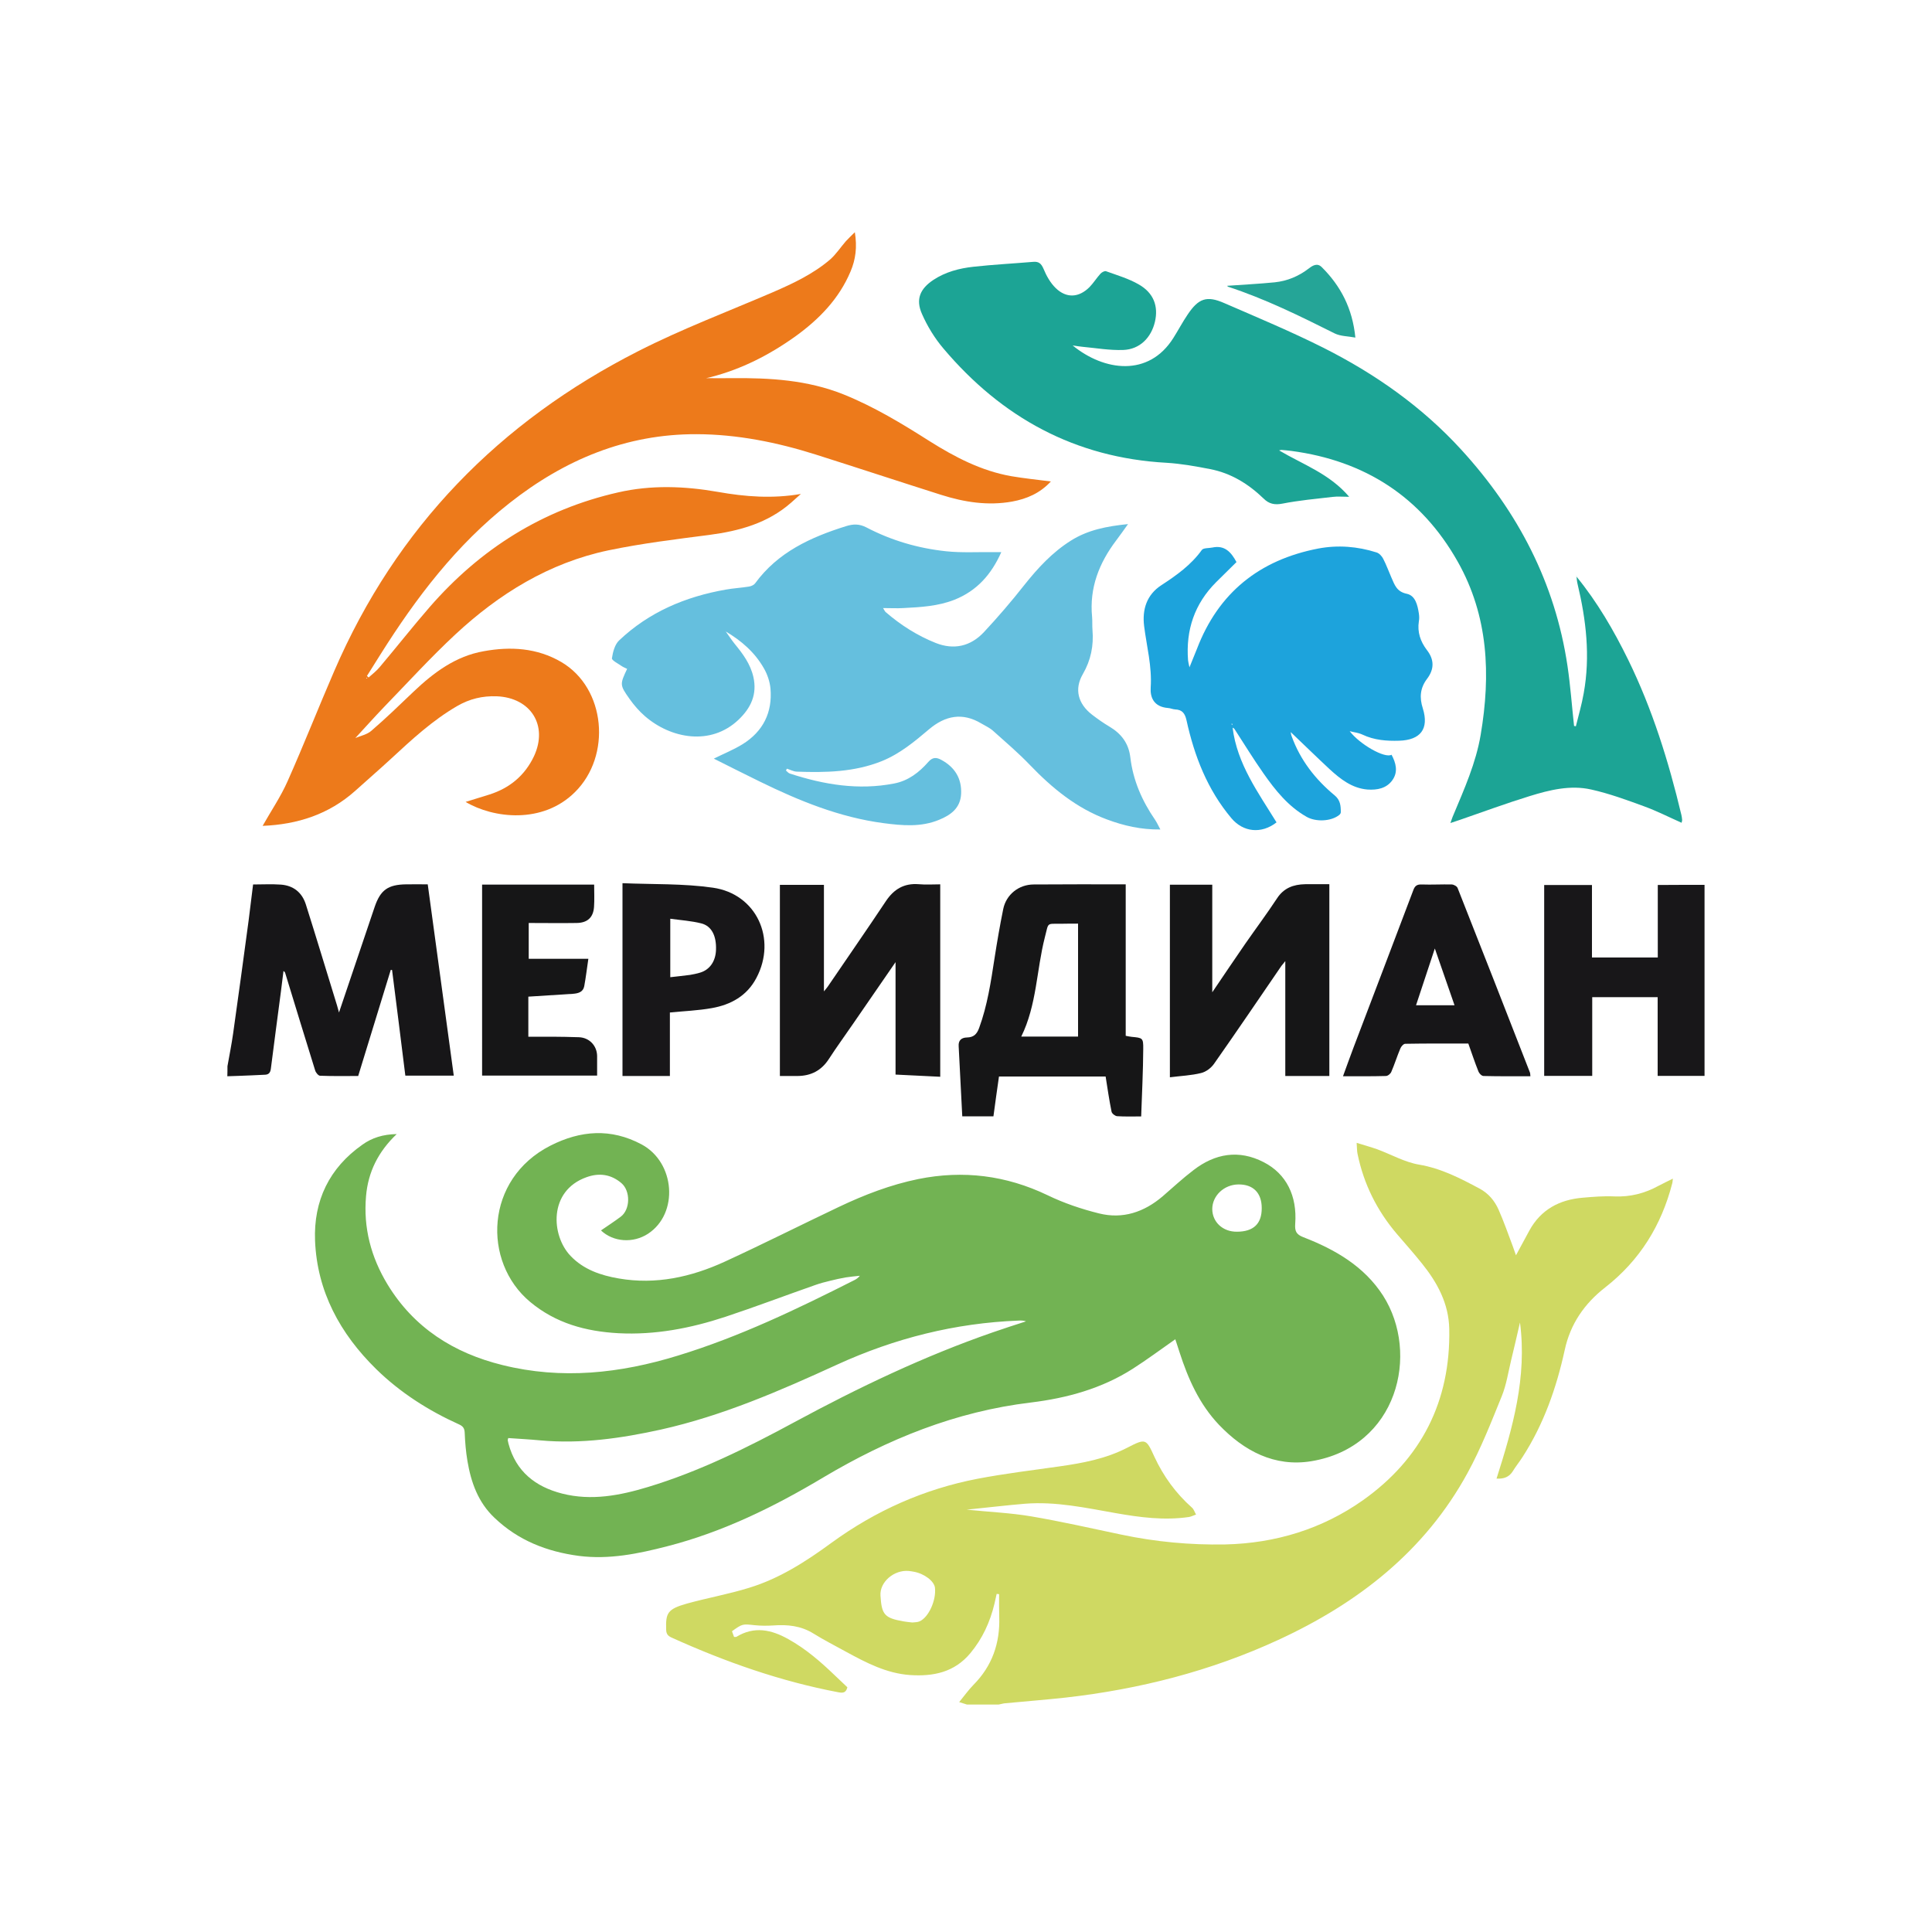
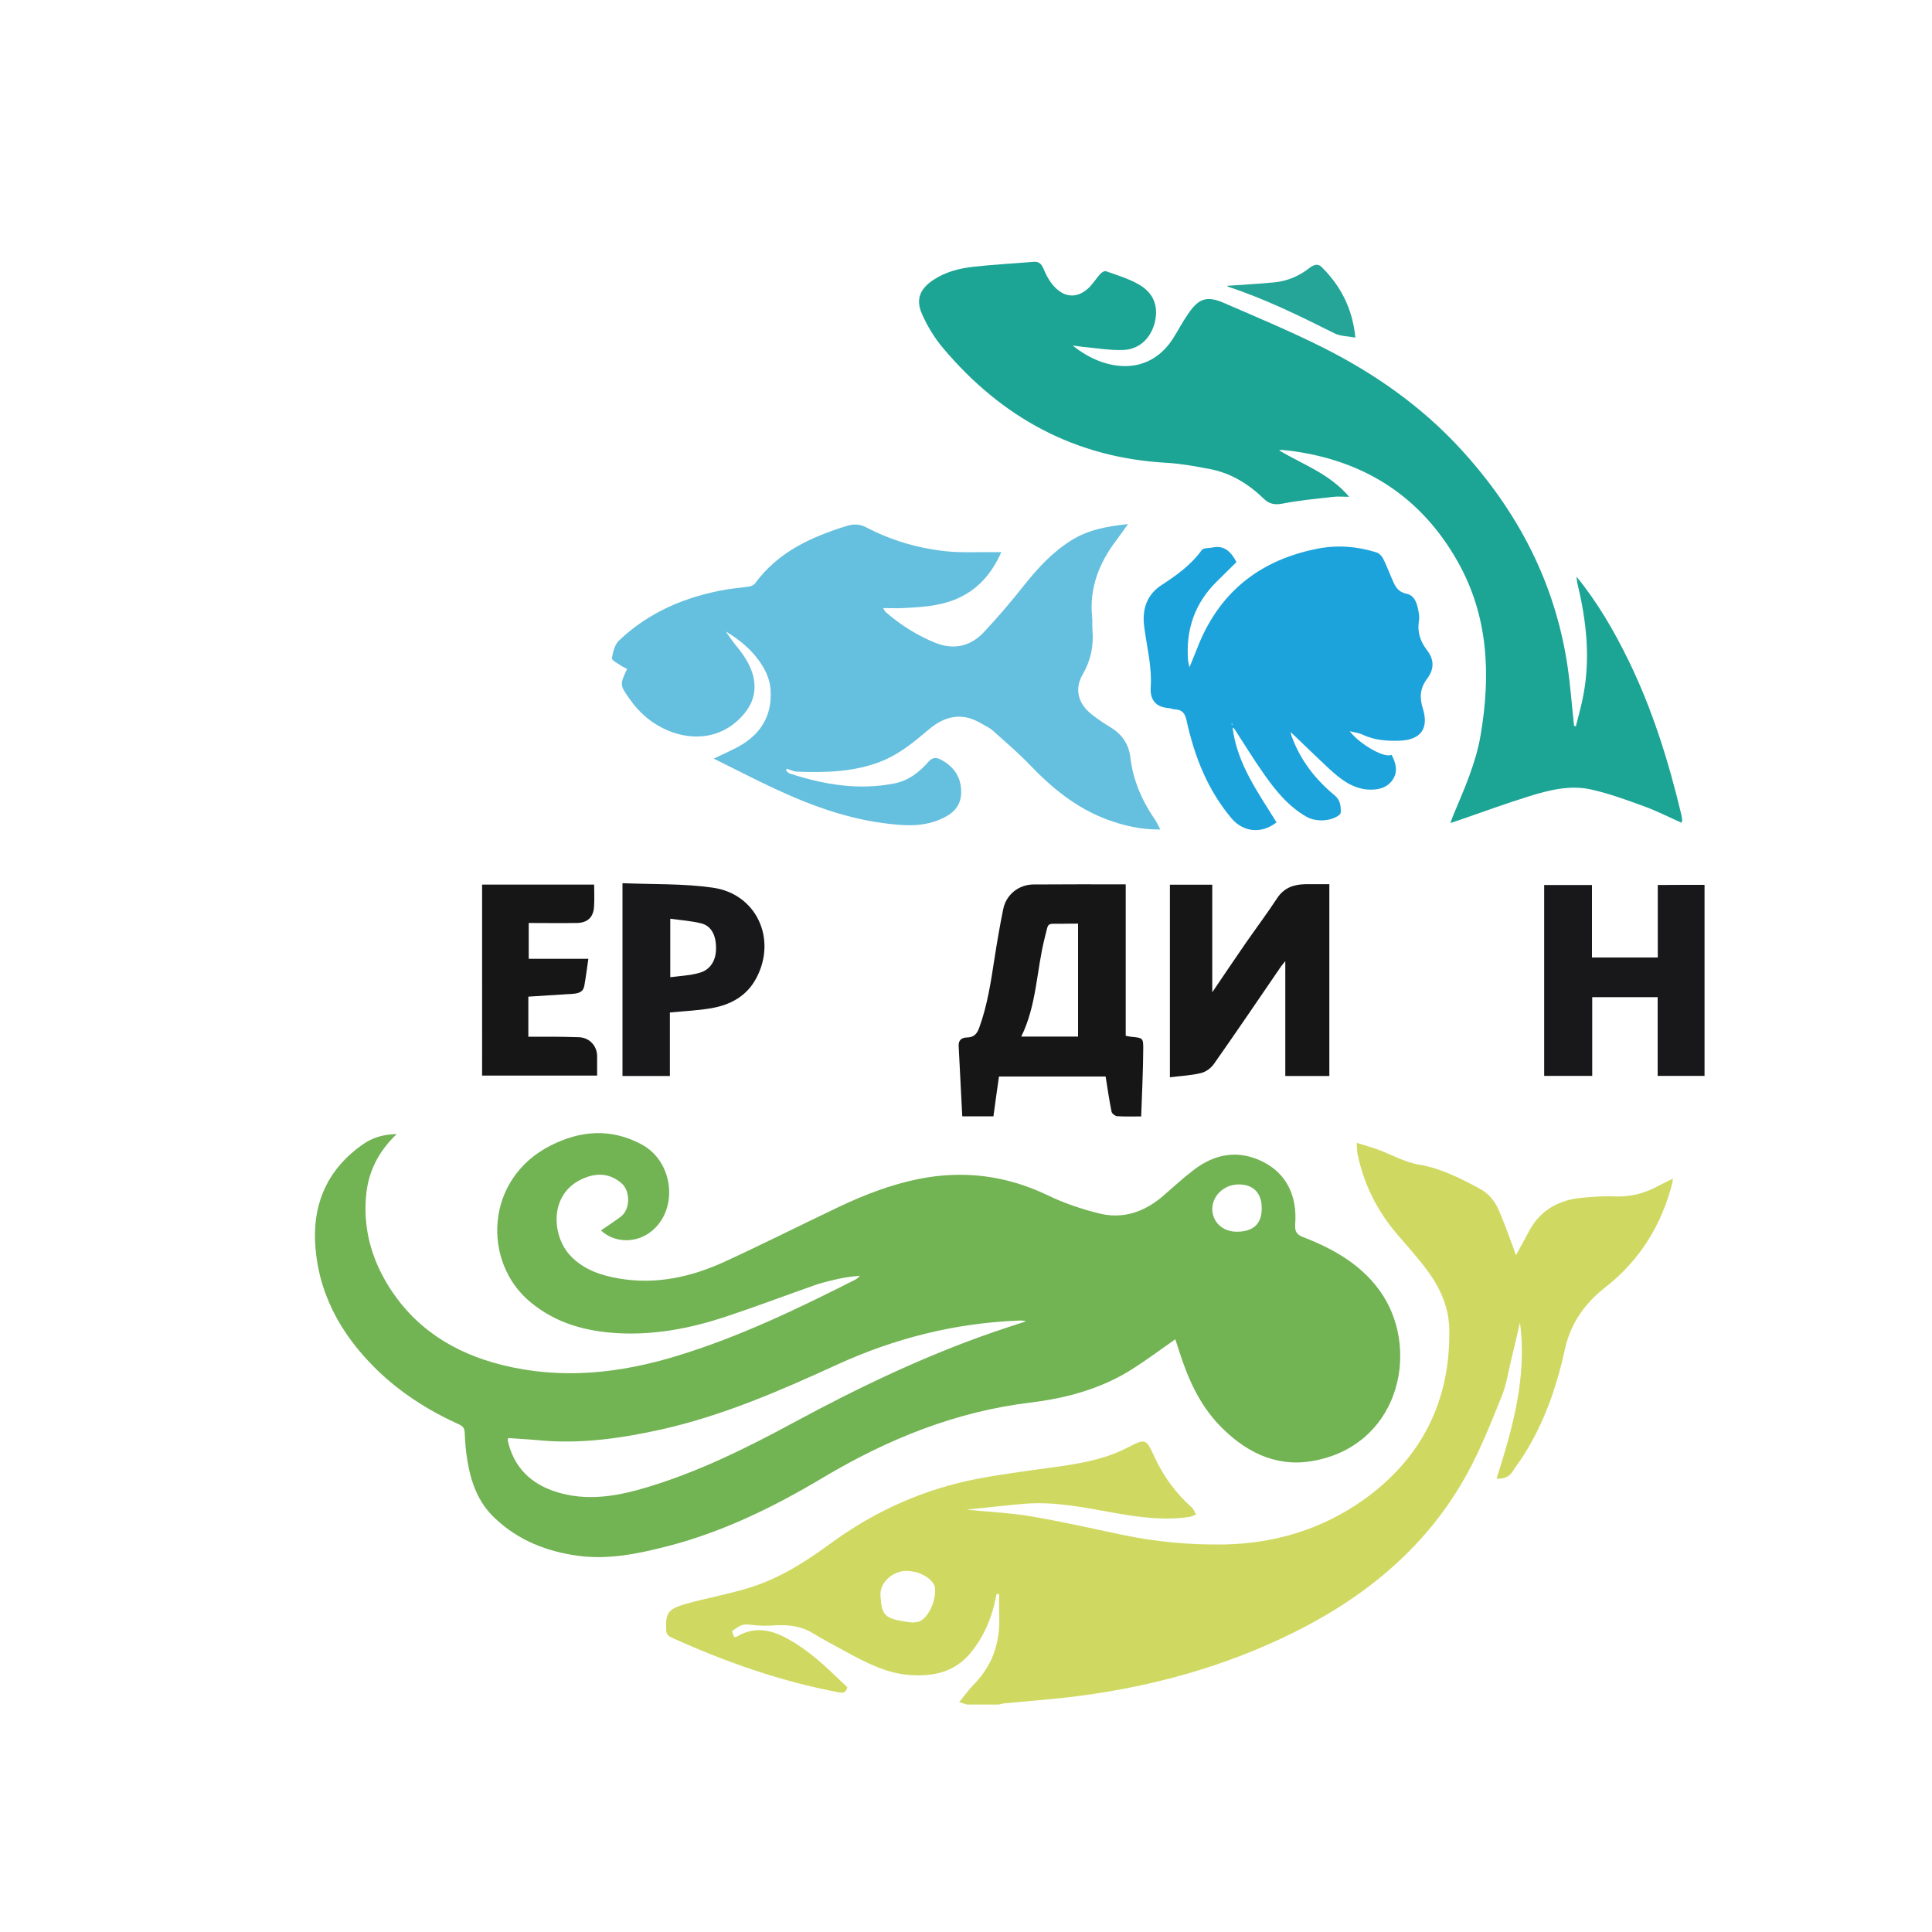
<svg xmlns="http://www.w3.org/2000/svg" version="1.1" id="Слой_1" x="0px" y="0px" viewBox="0 0 150 150" style="enable-background:new 0 0 150 150;" xml:space="preserve">
  <style type="text/css"> .st0{fill:#FFFFFF;} .st1{fill-rule:evenodd;clip-rule:evenodd;fill:#FFFFFF;} .st2{fill:#1C1F33;} .st3{fill:#9F9BA8;} .st4{fill:#FEFEFE;} .st5{fill:#FDFDFD;} .st6{fill:#FBFBFC;} .st7{fill:#FDFEFE;} .st8{fill:#FDFDFE;} .st9{fill:#FCFCFD;} .st10{fill:#F4F5F7;} .st11{fill:#E9EBEF;} .st12{fill:#EBECF0;} .st13{fill:#F2F4F7;} .st14{fill:#ECEDF0;} .st15{fill:#1E3760;} .st16{fill:#8788A4;} .st17{fill:#FBFAFC;} .st18{fill:#FDFCFD;} .st19{fill:#FCFBFD;} .st20{fill:#FAFAFC;} .st21{fill:#F9F9FB;} .st22{fill:#203861;} .st23{fill:#213861;} .st24{fill:#283D65;} .st25{fill:#273C64;} .st26{fill:#D8161D;} .st27{fill:#D8151D;} .st28{fill:#D9141D;} .st29{fill:#D7161D;} .st30{fill:#D8151B;} .st31{fill:#D61A20;} .st32{fill:#0D5EA2;} .st33{fill:#D5181D;} .st34{fill:#D3141A;} .st35{fill:#0A5FA0;} .st36{fill:#FAFBF2;} .st37{fill:#BB1F22;} .st38{fill:#C21C1F;} .st39{fill:#F1C3C1;} .st40{fill:#B61F27;} .st41{fill:#FDEDED;} .st42{fill:#C41A1C;} .st43{fill:#C35158;} .st44{fill:#BC262A;} .st45{fill:#CF1E22;} .st46{fill:#246299;} .st47{fill:#12619E;} .st48{fill:#216697;} .st49{fill:#B73139;} .st50{fill:#C52C33;} .st51{fill:#FBE6E4;} .st52{fill:#1D618C;} .st53{fill:#D9111E;} .st54{fill:#CFD962;} .st55{fill:#171618;} .st56{fill:#72B353;} .st57{fill:#1CA495;} .st58{fill:#ED7A1B;} .st59{fill:#65BFDE;} .st60{fill:#1DA3DC;} .st61{fill:#161617;} .st62{fill:#171617;} .st63{fill:#181719;} .st64{fill:#25A597;} .st65{fill-rule:evenodd;clip-rule:evenodd;fill:#85D0F0;} .st66{fill:#194890;} .st67{fill-rule:evenodd;clip-rule:evenodd;fill:#194890;} .st68{fill-rule:evenodd;clip-rule:evenodd;fill:#223467;} .st69{fill:#223467;} .st70{fill:none;} .st71{fill:#EA4E47;} .st72{fill:#EA554D;} .st73{fill:#EC6159;} .st74{fill:#EE736D;} .st75{fill:#FEF9F9;} .st76{fill:#EB5D56;} .st77{fill:#FFFEFE;} .st78{fill:#FFFDFD;} .st79{fill:#FFFDFC;} .st80{fill:#FFFCFC;} .st81{fill:#FFFBFB;} .st82{fill:#FEF8F8;} .st83{fill:#FEF7F7;} .st84{fill:#FFFAFA;} .st85{fill:#FDEDEC;} .st86{fill:#FDEBEA;} .st87{fill:#EE7068;} .st88{fill:#EA534B;} .st89{fill:#EA4F48;} .st90{fill:#EA554E;} .st91{fill:#21244C;} </style>
  <g>
    <path class="st54" d="M128.78,92.06c-1.07,0.59-2.2,0.88-3.44,0.83c-0.81-0.04-1.64,0.03-2.46,0.1c-1.8,0.15-3.25,0.92-4.14,2.55 c-0.34,0.62-0.67,1.24-1.04,1.92c-0.09-0.26-0.16-0.47-0.24-0.68c-0.36-0.96-0.7-1.93-1.11-2.86c-0.31-0.7-0.79-1.27-1.48-1.64 c-1.5-0.8-2.98-1.57-4.7-1.86c-1.12-0.19-2.16-0.79-3.24-1.19c-0.5-0.18-1.01-0.31-1.6-0.5c0.03,0.39,0.02,0.63,0.07,0.86 c0.48,2.34,1.51,4.4,3.05,6.21c0.66,0.77,1.33,1.52,1.96,2.31c1.19,1.48,2.07,3.1,2.11,5.07c0.11,5.62-2.18,10.1-6.72,13.31 c-3.15,2.22-6.77,3.33-10.67,3.42c-2.72,0.05-5.4-0.2-8.06-0.76c-2.33-0.49-4.66-1.02-7.01-1.42c-1.6-0.27-3.23-0.34-5.01-0.52 c1.61-0.16,3.07-0.34,4.53-0.46c2.39-0.19,4.72,0.32,7.05,0.73c1.88,0.33,3.76,0.58,5.68,0.3c0.18-0.03,0.36-0.13,0.55-0.19 c-0.11-0.19-0.17-0.41-0.32-0.54c-1.25-1.11-2.21-2.43-2.91-3.94c-0.65-1.42-0.67-1.45-2.11-0.71c-1.66,0.86-3.44,1.19-5.26,1.45 c-2.12,0.3-4.26,0.56-6.36,0.96c-4.15,0.8-7.92,2.48-11.34,4.97c-1.98,1.45-4.04,2.78-6.41,3.5c-1.58,0.49-3.22,0.78-4.81,1.22 c-1.53,0.43-1.66,0.74-1.62,2.03c0.01,0.35,0.15,0.49,0.44,0.62c4.16,1.88,8.44,3.39,12.94,4.24c0.4,0.08,0.59,0,0.69-0.39 c-0.32-0.3-0.63-0.59-0.94-0.89c-1.12-1.08-2.28-2.09-3.65-2.85c-1.32-0.74-2.64-1.02-4.02-0.18c-0.04,0.02-0.1,0.01-0.19,0.01 c-0.06-0.15-0.11-0.3-0.16-0.44c0.82-0.59,0.82-0.57,1.76-0.47c0.48,0.05,0.97,0.05,1.45,0.02c1.1-0.08,2.14,0.02,3.12,0.63 c0.82,0.51,1.69,0.95,2.54,1.42c1.56,0.85,3.13,1.67,4.95,1.8c1.82,0.12,3.45-0.21,4.69-1.7c0.94-1.13,1.53-2.42,1.87-3.84 c0.06-0.25,0.12-0.51,0.17-0.76c0.07,0.01,0.13,0.01,0.19,0.02c0,0.58-0.01,1.17,0.01,1.76c0.07,2.04-0.55,3.82-2,5.28 c-0.4,0.41-0.73,0.88-1.11,1.34c0.26,0.08,0.43,0.14,0.6,0.19h2.47c0.17-0.03,0.35-0.09,0.52-0.1c1.56-0.15,3.13-0.27,4.68-0.44 c5.73-0.65,11.27-2.06,16.51-4.48c6.18-2.85,11.37-6.88,14.69-12.96c1.04-1.9,1.84-3.95,2.66-5.97c0.36-0.89,0.5-1.86,0.73-2.81 c0.23-0.93,0.44-1.87,0.68-2.9c0.56,4.26-0.57,8.19-1.82,12.12c0.59,0.03,0.98-0.13,1.26-0.57c0.23-0.38,0.52-0.73,0.76-1.11 c1.64-2.54,2.63-5.36,3.27-8.29c0.44-2.05,1.54-3.62,3.14-4.87c2.69-2.1,4.37-4.82,5.21-8.08c0.03-0.1,0.03-0.21,0.05-0.37 C129.48,91.71,129.12,91.88,128.78,92.06z M71.4,125.88c-0.18,0.08-0.4,0.07-0.57,0.09c-0.26-0.03-0.48-0.05-0.7-0.09 c-1.46-0.26-1.68-0.52-1.77-2c-0.07-1.05,1.05-2.02,2.21-1.91c0.13,0.02,0.26,0.03,0.39,0.06c0.81,0.15,1.57,0.73,1.63,1.24 C72.7,124.23,72.11,125.56,71.4,125.88z" />
-     <path class="st55" d="M17.66,82.78c0.15-0.85,0.32-1.69,0.44-2.54c0.41-2.91,0.81-5.83,1.2-8.75c0.12-0.92,0.23-1.85,0.35-2.82 c0.74,0,1.45-0.04,2.15,0.01c0.97,0.07,1.64,0.6,1.94,1.52c0.83,2.62,1.62,5.25,2.43,7.87c0.05,0.17,0.1,0.35,0.15,0.54 c0.93-2.75,1.85-5.48,2.77-8.2c0.45-1.32,1.04-1.73,2.44-1.75c0.54-0.01,1.08,0,1.68,0c0.67,4.94,1.35,9.88,2.02,14.85 c-1.26,0-2.48,0-3.76,0c-0.34-2.74-0.68-5.47-1.03-8.2c-0.03,0-0.07-0.01-0.1-0.01c-0.84,2.74-1.68,5.47-2.53,8.24 c-0.99,0-1.98,0.02-2.96-0.02c-0.13,0-0.33-0.24-0.38-0.41c-0.78-2.5-1.54-5-2.31-7.51c-0.02-0.07-0.03-0.14-0.15-0.21 c-0.07,0.53-0.13,1.07-0.2,1.6c-0.26,1.99-0.53,3.99-0.78,5.98c-0.04,0.31-0.16,0.45-0.43,0.47c-0.69,0.04-1.37,0.06-2.06,0.09 c-0.3,0.01-0.59,0.02-0.89,0.03C17.66,83.3,17.66,83.04,17.66,82.78z" />
    <path class="st56" d="M107.38,100.59c-1.46-2.27-3.72-3.58-6.18-4.53c-0.57-0.22-0.68-0.48-0.64-1.05 c0.16-2.16-0.69-3.88-2.45-4.78c-1.92-0.99-3.77-0.68-5.45,0.62c-0.83,0.63-1.6,1.35-2.39,2.03c-1.44,1.23-3.1,1.79-4.94,1.33 c-1.37-0.34-2.73-0.8-3.99-1.41c-3.23-1.55-6.56-1.96-10.04-1.26c-2.15,0.44-4.18,1.22-6.16,2.16c-2.97,1.41-5.9,2.89-8.88,4.26 c-2.6,1.19-5.34,1.8-8.22,1.3c-1.4-0.24-2.73-0.69-3.74-1.75c-1.51-1.57-1.74-5.05,1.23-6.11c0.99-0.36,1.91-0.23,2.72,0.46 c0.71,0.61,0.69,2.04-0.05,2.6c-0.49,0.37-1.02,0.71-1.54,1.07c0.96,0.91,2.5,1.01,3.65,0.26c2.4-1.57,2.12-5.54-0.5-6.94 c-2.38-1.27-4.74-1.09-7.08,0.1c-5.09,2.59-5.3,9.02-1.57,12.13c1.99,1.66,4.32,2.29,6.84,2.43c2.85,0.15,5.61-0.38,8.31-1.27 c2.35-0.78,4.67-1.66,7.01-2.48c0.37-0.13,0.75-0.23,1.13-0.32c0.4-0.1,0.8-0.19,1.2-0.26c0.37-0.06,0.74-0.09,1.11-0.13 c-0.13,0.16-0.27,0.26-0.41,0.33c-4.45,2.25-8.94,4.41-13.72,5.87c-4.48,1.38-9.02,1.88-13.63,0.73c-3.77-0.93-6.87-2.89-8.92-6.27 c-1.27-2.1-1.88-4.38-1.66-6.85c0.16-1.85,0.93-3.43,2.38-4.81c-1.07,0.02-1.92,0.29-2.66,0.82c-2.58,1.81-3.8,4.36-3.68,7.45 c0.16,3.95,1.94,7.22,4.74,9.97c1.87,1.83,4.05,3.22,6.44,4.3c0.31,0.14,0.43,0.31,0.44,0.66c0.03,0.73,0.09,1.46,0.21,2.17 c0.28,1.67,0.83,3.22,2.1,4.42c1.84,1.76,4.07,2.63,6.56,2.96c2.35,0.3,4.61-0.17,6.86-0.75c4.32-1.11,8.29-3.06,12.09-5.33 c5.02-2.99,10.3-5.13,16.14-5.83c2.79-0.34,5.5-1.08,7.91-2.62c1.11-0.71,2.17-1.5,3.3-2.29c0.1,0.32,0.22,0.65,0.32,0.98 c0.67,2.08,1.54,4.05,3.07,5.66c1.95,2.04,4.32,3.29,7.16,2.83C108.51,112.35,110.26,105.1,107.38,100.59z M77.06,103.45 c-5.33,1.85-10.41,4.28-15.37,6.96c-3.66,1.98-7.38,3.83-11.38,5.04c-2.18,0.66-4.4,1.09-6.67,0.51c-2.07-0.53-3.58-1.71-4.16-3.87 c-0.02-0.09-0.04-0.18-0.06-0.27c0-0.04,0.02-0.08,0.04-0.17c0.82,0.06,1.65,0.1,2.48,0.18c3.18,0.29,6.3-0.16,9.38-0.84 c4.78-1.07,9.24-3.01,13.67-5.04c4.48-2.05,9.17-3.23,14.09-3.42c0.19-0.01,0.38-0.01,0.58,0.06 C78.79,102.87,77.92,103.15,77.06,103.45z M96.03,95.63c-1.09,0.01-1.91-0.75-1.91-1.77c0.01-1.03,0.91-1.88,2.01-1.9 c1.16-0.02,1.83,0.65,1.83,1.83C97.97,95.01,97.32,95.63,96.03,95.63z" />
    <path class="st57" d="M122.4,44.77c1.62,1.98,2.89,4.17,4.01,6.45c1.88,3.84,3.14,7.89,4.13,12.04c0.03,0.13,0.05,0.26,0.06,0.39 c0.01,0.05-0.02,0.1-0.04,0.23c-0.99-0.44-1.93-0.92-2.92-1.28c-1.34-0.49-2.7-0.99-4.09-1.3c-1.62-0.37-3.24,0.03-4.79,0.51 c-1.82,0.56-3.6,1.22-5.4,1.84c-0.21,0.07-0.42,0.14-0.75,0.25c0.1-0.27,0.15-0.45,0.23-0.62c0.85-2.03,1.75-4.04,2.12-6.23 c0.79-4.67,0.6-9.22-1.78-13.44c-2.83-5.02-7.2-7.84-12.91-8.6c-0.26-0.03-0.52-0.06-0.78-0.08c-0.03,0-0.06,0.01-0.18,0.04 c1.86,1.1,3.92,1.81,5.44,3.6c-0.52,0-0.91-0.04-1.3,0.01c-1.3,0.15-2.6,0.27-3.88,0.52c-0.61,0.12-1.05,0.02-1.46-0.39 c-1.18-1.14-2.54-1.98-4.16-2.29c-1.12-0.22-2.24-0.42-3.38-0.49c-7.1-0.39-12.79-3.51-17.32-8.87c-0.68-0.8-1.25-1.73-1.67-2.69 c-0.5-1.13-0.15-1.95,0.89-2.64c0.94-0.62,2.01-0.9,3.11-1.02c1.54-0.17,3.09-0.25,4.63-0.38c0.43-0.04,0.63,0.12,0.81,0.54 c0.22,0.54,0.53,1.09,0.94,1.49c0.83,0.81,1.8,0.76,2.63-0.07c0.31-0.32,0.55-0.71,0.85-1.04c0.1-0.11,0.33-0.24,0.44-0.19 c0.86,0.31,1.75,0.57,2.53,1.02c1.16,0.66,1.54,1.69,1.26,2.9c-0.29,1.24-1.18,2.14-2.45,2.19c-1.07,0.04-2.14-0.15-3.22-0.25 c-0.22-0.02-0.43-0.06-0.72-0.1c2.45,2,5.9,2.47,7.82-0.58c0.38-0.6,0.71-1.23,1.11-1.82c0.84-1.25,1.47-1.49,2.84-0.89 c2.58,1.12,5.19,2.21,7.7,3.47c4.01,2.02,7.66,4.58,10.71,7.92c4.38,4.79,7.28,10.32,8.24,16.78c0.23,1.54,0.34,3.11,0.51,4.66 c0.05,0.01,0.09,0.02,0.14,0.03c0.21-0.85,0.46-1.7,0.61-2.57c0.52-2.86,0.19-5.69-0.48-8.49 C122.43,45.12,122.42,44.94,122.4,44.77C122.4,44.76,122.4,44.77,122.4,44.77z" />
-     <path class="st58" d="M78.51,36.97c-2.32-0.41-4.37-1.48-6.34-2.72c-2.14-1.36-4.3-2.67-6.68-3.63c-2.8-1.12-5.72-1.29-8.68-1.26 c-0.61,0.01-1.22,0-1.99,0c0.22-0.05,0.29-0.07,0.35-0.08c2.42-0.62,4.6-1.74,6.62-3.19c1.82-1.32,3.36-2.9,4.25-5.02 c0.39-0.92,0.52-1.88,0.33-3.04c-0.29,0.29-0.5,0.48-0.69,0.69c-0.41,0.47-0.76,1.01-1.22,1.42C63.14,21.27,61.59,22,60,22.69 c-3.49,1.5-7.06,2.85-10.44,4.57C38.78,32.74,30.77,40.93,25.95,52.1c-1.23,2.84-2.36,5.72-3.62,8.55c-0.53,1.2-1.28,2.3-1.94,3.47 c2.71-0.11,5.14-0.89,7.19-2.72c0.93-0.84,1.87-1.65,2.79-2.5c1.61-1.49,3.21-2.97,5.12-4.08c0.97-0.56,1.96-0.8,3.08-0.76 c2.64,0.11,4,2.26,2.89,4.65c-0.71,1.5-1.89,2.48-3.47,2.98c-0.6,0.19-1.2,0.37-1.84,0.57c2.15,1.28,5.98,1.74,8.49-0.76 c2.85-2.82,2.4-8.07-1.06-10.1c-1.88-1.1-3.94-1.22-6.02-0.84c-2.18,0.38-3.88,1.65-5.45,3.14c-1.08,1.03-2.15,2.07-3.28,3.04 c-0.33,0.29-0.83,0.39-1.24,0.56c0.76-0.82,1.48-1.63,2.23-2.41c1.83-1.89,3.61-3.84,5.53-5.63c3.4-3.16,7.28-5.56,11.88-6.53 c2.59-0.54,5.22-0.86,7.85-1.2c2.34-0.31,4.53-0.91,6.35-2.51c0.25-0.22,0.5-0.45,0.75-0.67c-2.2,0.38-4.31,0.22-6.45-0.16 c-2.57-0.45-5.17-0.55-7.74,0.04c-5.86,1.33-10.69,4.38-14.62,8.89c-1.32,1.52-2.57,3.11-3.87,4.65c-0.25,0.31-0.58,0.56-0.88,0.83 c-0.05-0.04-0.09-0.08-0.13-0.12c0.34-0.55,0.69-1.09,1.03-1.64c2.78-4.42,5.9-8.53,10.05-11.79c4.27-3.36,9.04-5.36,14.52-5.34 c3.15,0.01,6.23,0.63,9.24,1.58c3.25,1.03,6.49,2.1,9.74,3.13c1.8,0.57,3.63,0.86,5.52,0.52c1.13-0.21,2.15-0.64,3-1.56 C80.5,37.24,79.5,37.14,78.51,36.97z M28.51,52.65c0,0.02-0.01,0.03-0.01,0.04c-0.02-0.01-0.04-0.02-0.06-0.04 c0.01-0.01,0.02-0.03,0.03-0.03C28.49,52.62,28.5,52.64,28.51,52.65z" />
    <path class="st59" d="M56.35,49.03c0.23,0.32,0.45,0.66,0.7,0.97c0.63,0.77,1.21,1.55,1.44,2.55c0.31,1.36-0.19,2.41-1.14,3.32 c-2.17,2.07-5.27,1.47-7.27-0.26c-0.45-0.39-0.85-0.85-1.19-1.33c-0.78-1.1-0.77-1.14-0.2-2.35c-0.14-0.07-0.3-0.13-0.43-0.22 c-0.27-0.19-0.77-0.44-0.75-0.6c0.07-0.48,0.22-1.07,0.56-1.39c2.32-2.2,5.14-3.39,8.26-3.94c0.6-0.11,1.22-0.14,1.83-0.24 c0.17-0.03,0.37-0.12,0.46-0.24c1.77-2.43,4.32-3.59,7.07-4.45c0.55-0.17,1.02-0.19,1.58,0.1c1.93,1.01,4.01,1.62,6.18,1.85 c1.22,0.13,2.45,0.05,3.68,0.07c0.18,0,0.37,0,0.61,0c-0.77,1.73-1.9,3.01-3.65,3.7c-1.28,0.5-2.61,0.57-3.95,0.64 c-0.5,0.03-1,0-1.58,0c0.09,0.14,0.13,0.24,0.2,0.31c1.17,1.01,2.46,1.83,3.89,2.4c1.41,0.56,2.71,0.26,3.74-0.84 c1.09-1.17,2.14-2.39,3.13-3.65c1.05-1.32,2.18-2.55,3.63-3.46c1.32-0.83,2.77-1.11,4.43-1.28c-0.36,0.5-0.63,0.89-0.92,1.27 c-1.33,1.76-2.09,3.69-1.87,5.94c0.03,0.33,0,0.67,0.03,1.01c0.1,1.22-0.12,2.34-0.75,3.43c-0.68,1.17-0.37,2.31,0.72,3.15 c0.43,0.33,0.87,0.64,1.34,0.92c0.93,0.55,1.5,1.3,1.63,2.4c0.21,1.78,0.91,3.37,1.92,4.84c0.14,0.21,0.25,0.45,0.41,0.75 c-1.5,0.02-2.84-0.29-4.15-0.78c-2.37-0.88-4.25-2.43-5.98-4.23c-0.9-0.94-1.9-1.79-2.87-2.66c-0.26-0.23-0.6-0.38-0.9-0.56 c-1.47-0.88-2.81-0.61-4.07,0.46c-1.12,0.95-2.25,1.89-3.65,2.46c-2.14,0.86-4.37,0.9-6.61,0.82c-0.26-0.01-0.51-0.15-0.76-0.23 c-0.03,0.05-0.06,0.09-0.08,0.14c0.1,0.08,0.19,0.21,0.31,0.24c2.64,0.86,5.32,1.31,8.09,0.77c1.1-0.21,1.94-0.86,2.65-1.67 c0.34-0.39,0.64-0.37,1.02-0.16c1.05,0.57,1.59,1.45,1.53,2.65c-0.06,1.09-0.8,1.63-1.71,2c-1.4,0.58-2.85,0.45-4.3,0.26 c-3.43-0.45-6.58-1.74-9.66-3.25c-1.19-0.58-2.37-1.18-3.53-1.76c0.76-0.38,1.54-0.69,2.25-1.13c1.58-0.99,2.31-2.46,2.15-4.31 c-0.05-0.54-0.24-1.1-0.51-1.57C58.6,50.64,57.55,49.74,56.35,49.03c-0.04-0.03-0.08-0.06-0.01,0 C56.25,49.01,56.3,49.02,56.35,49.03z" />
    <path class="st60" d="M110.77,50.45c-0.49-0.65-0.74-1.38-0.61-2.21c0.04-0.2,0.03-0.41,0-0.61c-0.1-0.65-0.27-1.39-0.94-1.53 c-0.78-0.16-0.94-0.69-1.18-1.23c-0.22-0.5-0.4-1.01-0.65-1.49c-0.1-0.2-0.31-0.43-0.52-0.49c-1.48-0.47-3-0.59-4.53-0.3 c-4.55,0.88-7.74,3.42-9.41,7.79c-0.17,0.43-0.35,0.86-0.58,1.43c-0.06-0.29-0.1-0.42-0.11-0.55c-0.18-2.34,0.5-4.38,2.18-6.06 c0.53-0.52,1.06-1.04,1.58-1.56c-0.42-0.79-0.93-1.33-1.87-1.13c-0.28,0.06-0.7,0.02-0.82,0.19c-0.84,1.17-1.97,1.97-3.15,2.74 c-1.13,0.74-1.49,1.88-1.33,3.17c0.2,1.59,0.62,3.13,0.51,4.77c-0.05,0.75,0.23,1.5,1.35,1.59c0.18,0.01,0.36,0.1,0.55,0.11 c0.55,0.02,0.76,0.31,0.88,0.84c0.61,2.78,1.62,5.39,3.49,7.61c0.91,1.08,2.32,1.24,3.5,0.32c-1.42-2.31-3.06-4.53-3.41-7.35 c0.09,0.03,0.14,0.08,0.17,0.14c0.74,1.14,1.45,2.3,2.23,3.41c0.92,1.31,1.91,2.55,3.33,3.36c0.72,0.42,1.91,0.37,2.54-0.13 c0.07-0.05,0.13-0.14,0.13-0.22c0-0.49-0.03-0.93-0.47-1.3c-1.51-1.25-2.68-2.75-3.35-4.61c-0.04-0.1-0.05-0.21-0.07-0.31 c1.02,0.97,2,1.93,3.01,2.87c0.85,0.78,1.75,1.49,2.95,1.59c0.75,0.05,1.49-0.08,1.95-0.75c0.44-0.64,0.26-1.31-0.08-1.95 c-0.53,0.3-2.47-0.81-3.25-1.83c0.34,0.09,0.69,0.12,1,0.27c0.91,0.43,1.87,0.5,2.84,0.47c1.66-0.05,2.33-0.92,1.84-2.5 c-0.28-0.86-0.21-1.6,0.33-2.31C111.37,51.94,111.36,51.2,110.77,50.45z M95.64,56.29c0-0.03-0.02-0.06-0.02-0.09 c0-0.01,0.02-0.02,0.03-0.03c0.01,0.03,0.02,0.06,0.03,0.09C95.67,56.27,95.65,56.28,95.64,56.29z" />
    <path class="st61" d="M87.86,80.5c-0.14-0.01-0.28-0.05-0.46-0.08V68.66c-2.43,0-4.79-0.01-7.14,0.01c-1.16,0-2.14,0.78-2.37,1.91 c-0.26,1.28-0.48,2.56-0.68,3.85c-0.28,1.82-0.55,3.63-1.19,5.38c-0.18,0.49-0.43,0.73-0.95,0.74c-0.41,0.01-0.67,0.21-0.64,0.67 c0.09,1.81,0.19,3.63,0.28,5.45h2.42c0.14-1.04,0.28-2.06,0.43-3.09h8.28c0.15,0.95,0.28,1.84,0.46,2.73 c0.03,0.15,0.28,0.34,0.43,0.35c0.59,0.04,1.19,0.02,1.87,0.02c0.06-1.75,0.15-3.49,0.16-5.24C88.77,80.58,88.71,80.58,87.86,80.5z M83.7,80.48h-4.41c1.21-2.46,1.18-5.16,1.83-7.7c0.32-1.22,0.09-1.04,1.32-1.06c0.41-0.01,0.82-0.01,1.26-0.01V80.48z" />
-     <path class="st62" d="M60.55,83.54c0-4.95,0-9.88,0-14.84c1.14,0,2.26,0,3.42,0c0,2.73,0,5.45,0,8.27 c0.13-0.16,0.22-0.26,0.29-0.36c1.51-2.22,3.04-4.42,4.53-6.66c0.62-0.92,1.41-1.39,2.54-1.3c0.55,0.05,1.11,0.01,1.67,0.01 c0,5,0,9.92,0,14.94c-1.2-0.06-2.35-0.11-3.47-0.17c0-2.97,0-5.83,0-8.73c-1.11,1.61-2.21,3.2-3.3,4.79 c-0.62,0.91-1.27,1.79-1.87,2.72c-0.58,0.9-1.38,1.32-2.43,1.33C61.5,83.54,61.07,83.54,60.55,83.54z" />
    <path class="st61" d="M103.21,83.54c-1.18,0-2.28,0-3.42,0c0-2.93,0-5.85,0-8.92c-0.16,0.2-0.23,0.28-0.3,0.37 c-1.74,2.54-3.46,5.08-5.23,7.6c-0.23,0.33-0.63,0.63-1.01,0.72c-0.76,0.19-1.56,0.22-2.42,0.33c0-5.06,0-9.98,0-14.95 c1.06,0,2.15,0,3.29,0c0,2.72,0,5.45,0,8.35c0.91-1.34,1.72-2.55,2.55-3.75c0.82-1.18,1.68-2.33,2.47-3.53 c0.53-0.82,1.28-1.09,2.18-1.11c0.61-0.01,1.23,0,1.89,0C103.21,73.62,103.21,78.55,103.21,83.54z" />
    <path class="st63" d="M132.34,68.7c0,4.95,0,9.88,0,14.83c-1.21,0-2.4,0-3.64,0c0-2.04,0-4.06,0-6.11c-1.71,0-3.36,0-5.08,0 c0,2.03,0,4.05,0,6.11c-1.27,0-2.48,0-3.73,0c0-4.94,0-9.86,0-14.82c1.2,0,2.42,0,3.71,0c0,1.85,0,3.72,0,5.63 c1.74,0,3.41,0,5.11,0c0-1.85,0-3.72,0-5.63C129.92,68.7,131.1,68.7,132.34,68.7z" />
-     <path class="st55" d="M118.78,83.26c-1.86-4.78-3.73-9.55-5.61-14.31c-0.05-0.14-0.29-0.27-0.45-0.28c-0.78-0.02-1.57,0.03-2.35,0 c-0.36-0.01-0.52,0.11-0.64,0.44c-1.54,4.08-3.1,8.16-4.65,12.24c-0.27,0.71-0.52,1.42-0.81,2.21c1.18,0,2.26,0.01,3.33-0.02 c0.15,0,0.36-0.17,0.42-0.32c0.26-0.6,0.45-1.22,0.7-1.81c0.06-0.16,0.25-0.37,0.38-0.37c1.62-0.03,3.24-0.02,4.9-0.02 c0.26,0.72,0.5,1.46,0.79,2.18c0.06,0.15,0.25,0.34,0.39,0.34c1.2,0.03,2.39,0.02,3.64,0.02C118.8,83.4,118.81,83.32,118.78,83.26z M109.94,78.05c0.49-1.48,0.96-2.91,1.46-4.41c0.53,1.52,1.02,2.95,1.53,4.41H109.94z" />
    <path class="st63" d="M55.35,68.92c-2.29-0.33-4.64-0.25-7.02-0.35v14.97h3.68v-4.93c1.1-0.11,2.19-0.15,3.25-0.34 c1.48-0.26,2.74-0.95,3.47-2.35C60.33,72.89,58.73,69.4,55.35,68.92z M54.34,75.52c-0.25,0.07-0.5,0.13-0.76,0.17 c-0.51,0.07-1.03,0.12-1.54,0.18v-4.54c0.87,0.12,1.65,0.17,2.4,0.36c0.81,0.2,1.19,0.97,1.15,2.06 C55.56,74.64,55.1,75.3,54.34,75.52z" />
    <path class="st61" d="M37.43,68.68c2.92,0,5.79,0,8.7,0c0,0.6,0.03,1.17-0.01,1.74c-0.06,0.82-0.52,1.23-1.35,1.24 c-1.23,0.02-2.46,0-3.72,0c0,0.95,0,1.85,0,2.78c1.5,0,2.98,0,4.63,0c-0.11,0.73-0.19,1.43-0.32,2.13 c-0.09,0.46-0.47,0.56-0.89,0.59c-1.15,0.07-2.3,0.15-3.45,0.22c0,1.03,0,2.05,0,3.11c0.64,0,1.25,0,1.86,0 c0.69,0.01,1.38,0.01,2.07,0.04c0.81,0.03,1.4,0.66,1.41,1.46c0,0.5,0,1,0,1.52c-3.01,0-5.95,0-8.93,0 C37.43,78.56,37.43,73.64,37.43,68.68z" />
    <path class="st64" d="M95.27,22.19c1.24-0.09,2.47-0.15,3.69-0.27c0.98-0.1,1.87-0.47,2.66-1.08c0.31-0.24,0.66-0.44,1-0.1 c1.48,1.47,2.39,3.22,2.61,5.47c-0.58-0.11-1.15-0.1-1.6-0.32c-2.7-1.35-5.41-2.69-8.29-3.63C95.32,22.24,95.3,22.21,95.27,22.19z" />
-     <path class="st57" d="M122.4,44.76c-0.02-0.01-0.04-0.02-0.07-0.03c0.01,0,0.02,0,0.03,0C122.38,44.74,122.39,44.75,122.4,44.76 C122.4,44.77,122.4,44.76,122.4,44.76z" />
  </g>
</svg>